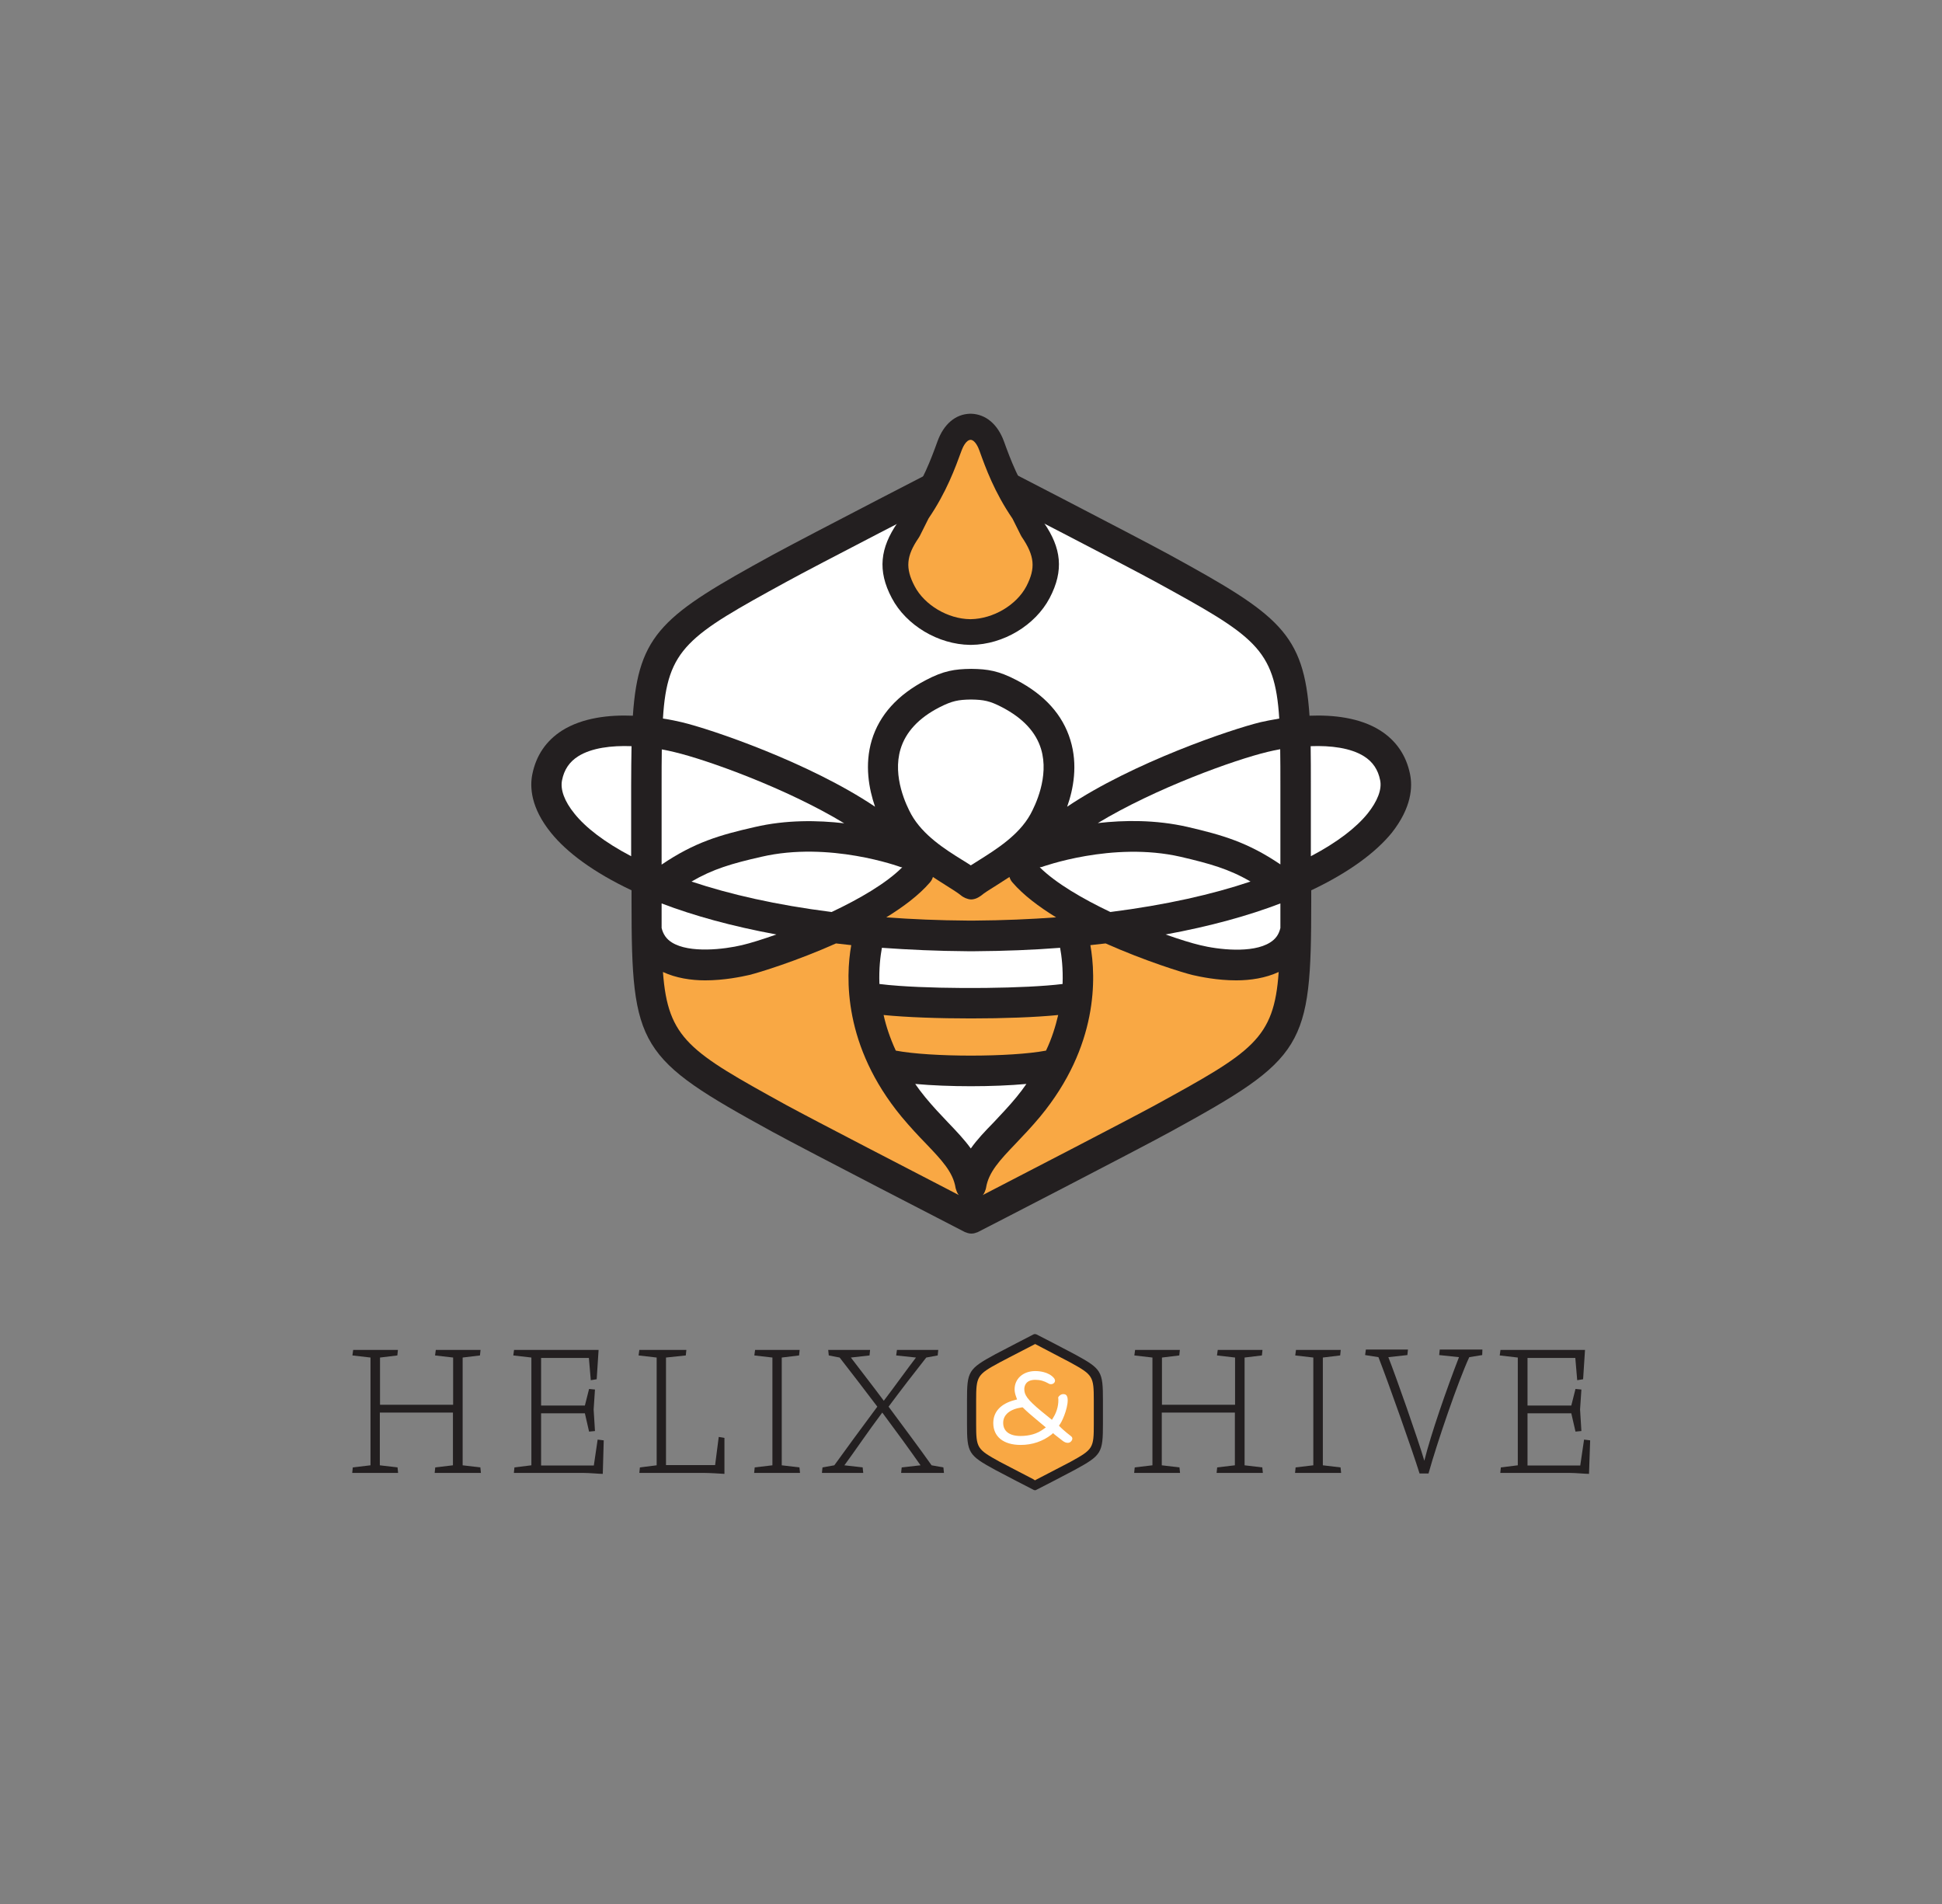
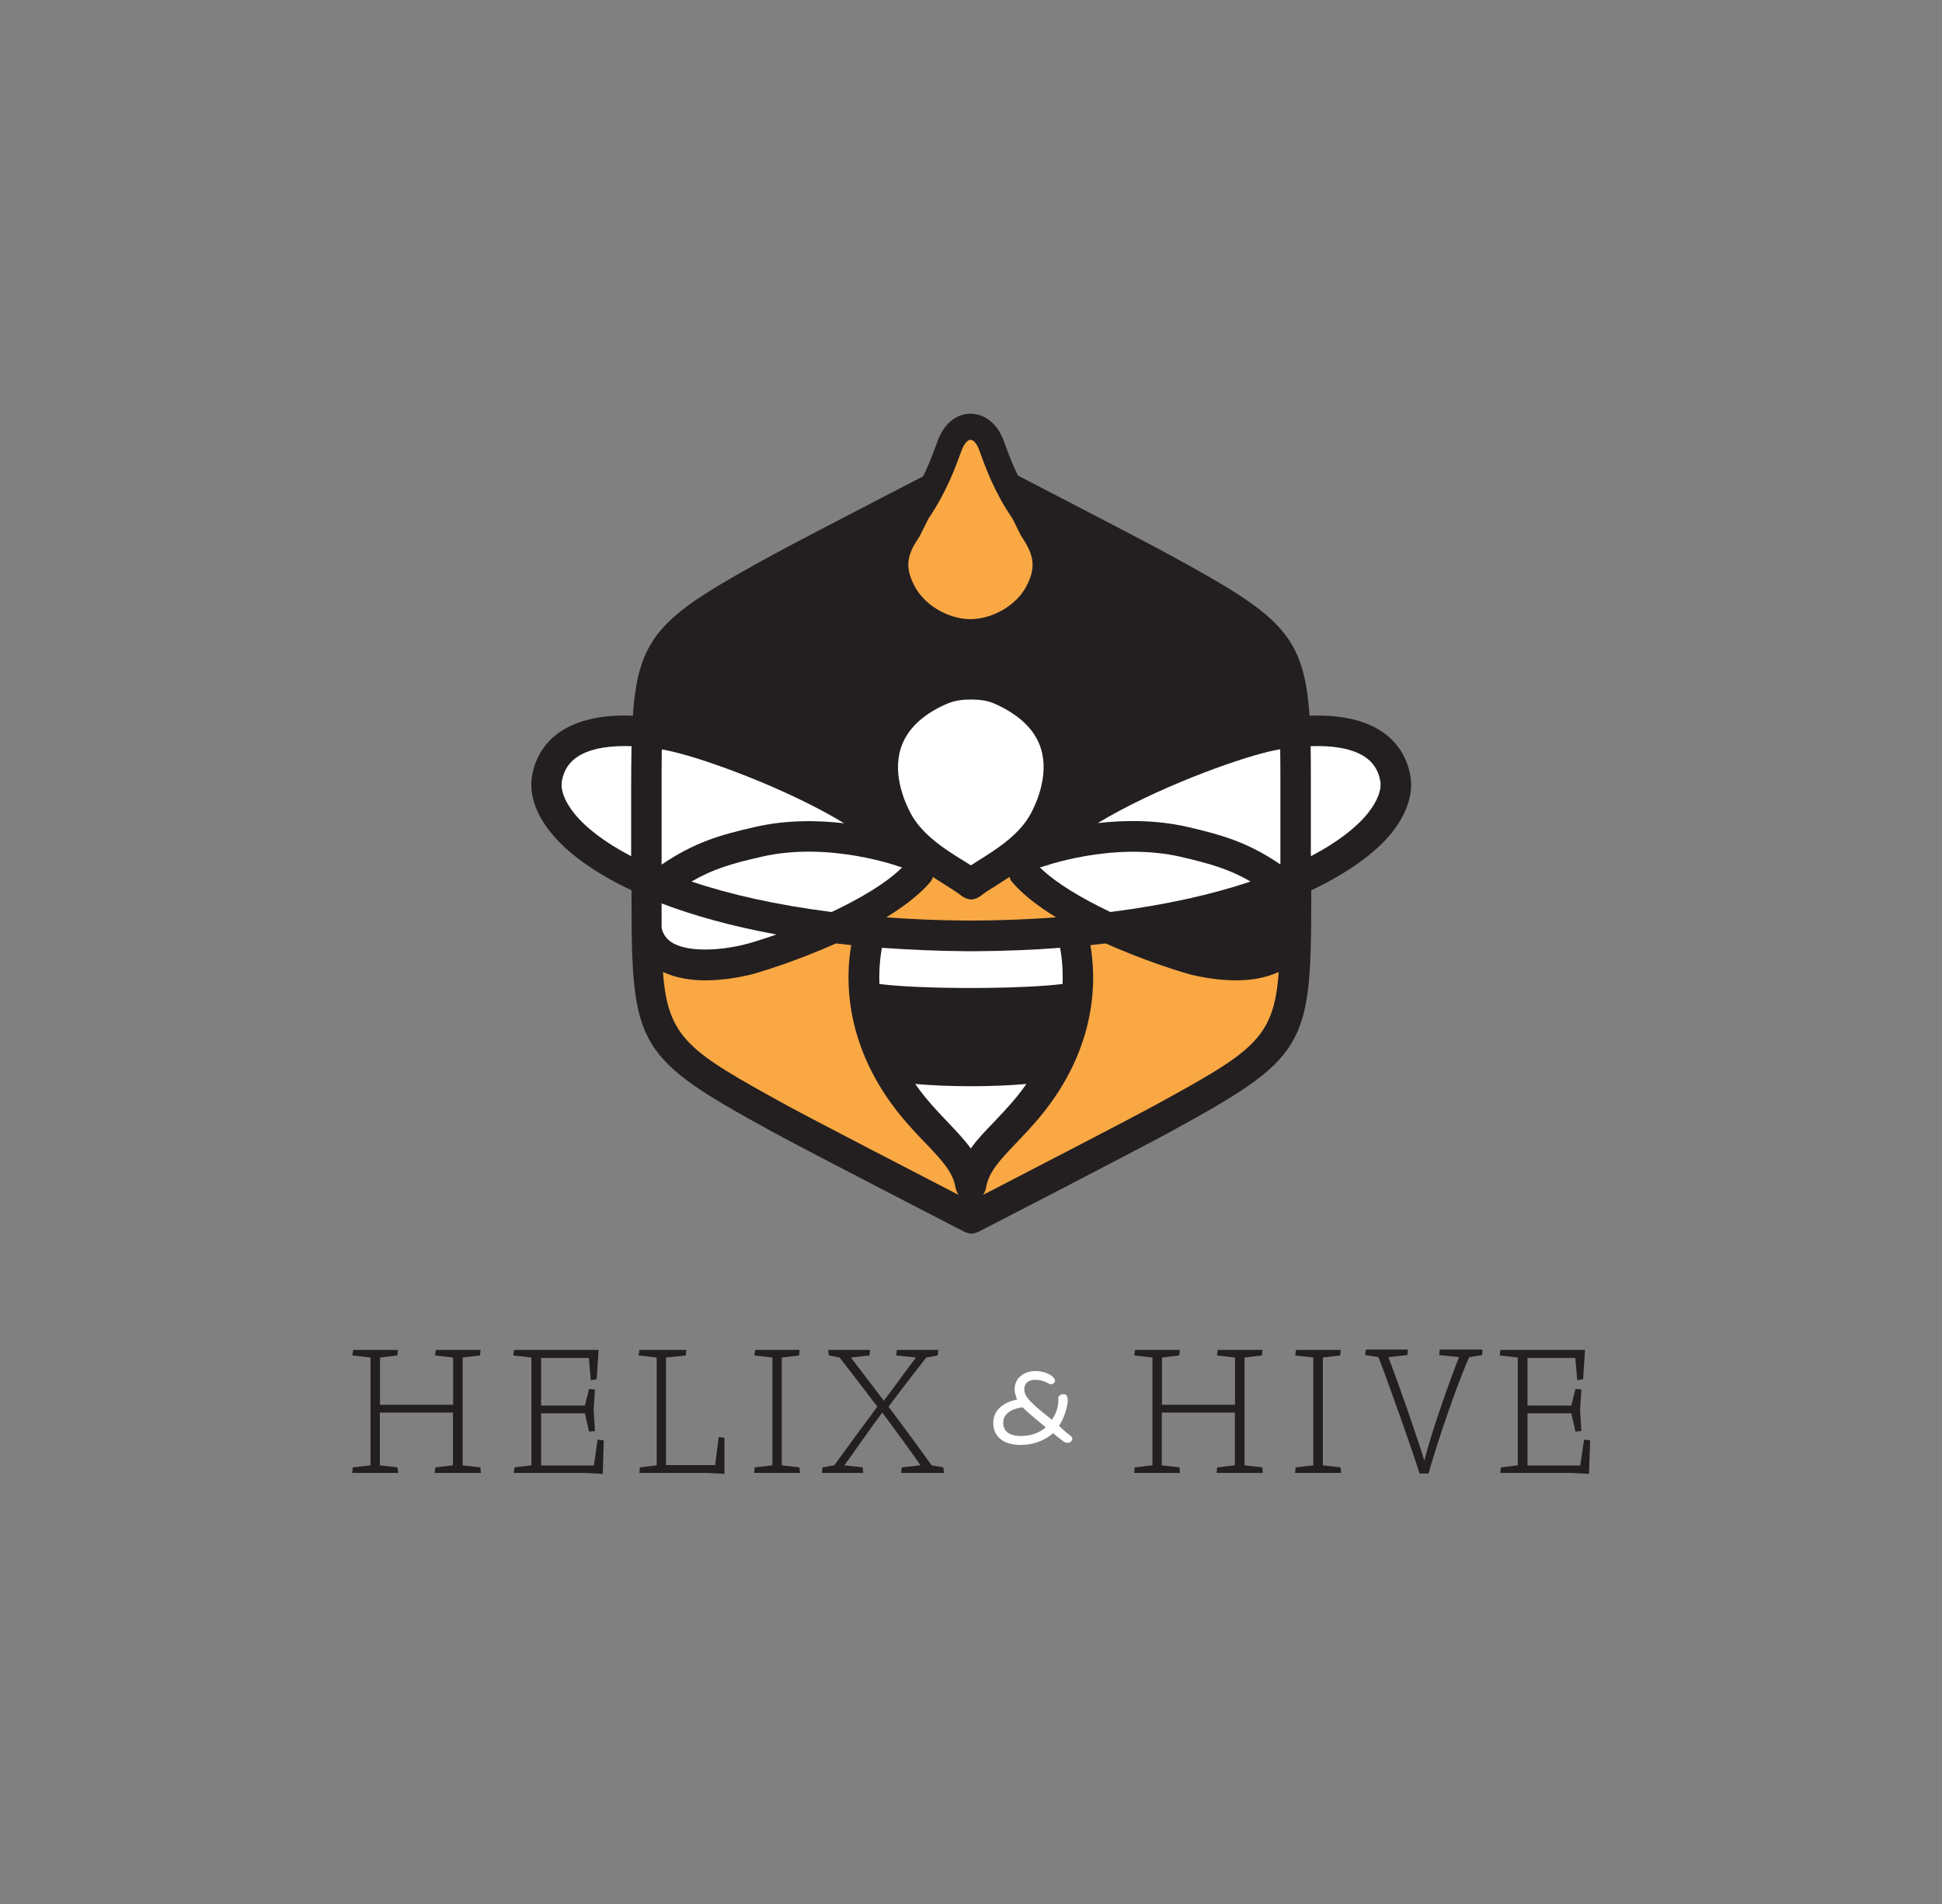
<svg xmlns="http://www.w3.org/2000/svg" id="Layer_1" x="0px" y="0px" viewBox="0 0 1020 1000" style="enable-background:new 0 0 1020 1000;" xml:space="preserve">
  <rect x="0" y="0" width="1020" height="1000" fill="#808080" stroke="none" />
  <style type="text/css"> .st0{fill:#231F20;} .st1{fill:#F9A844;} .st2{fill:#FFFFFF;} </style>
  <g>
    <g>
      <g>
        <path class="st0" d="M228.3,773.6l0.3-2.9l9.3-1.1v-27.7h-38.4v27.7l9.3,1.1l0.3,2.9H185l0.3-2.9l9.3-1.1v-56.6l-9.5-1.1l0.4-2.9 h23.5l-0.3,2.9l-9.1,1.1v24.8h38.4v-24.8l-9.5-1.1l0.4-2.9h23.5l-0.3,2.9l-9.1,1.1v56.6l9.3,1.1l0.3,2.9H228.3z" />
        <path class="st0" d="M316.6,774.1c-2,0-7-0.5-10.1-0.5h-36.6l0.3-2.9l8.9-1.1v-56.6l-9.5-1.1l0.4-2.9h44.4l-1,15.4l-3.1,0.5 l-1-11.7h-25.1v25h23l2.2-8.7l3.1,0.3l-0.7,10.5l0.7,11.3l-3.1,0.3l-2.2-9.6h-23v27.4h27.7l2-13.6l3.2,0.4L316.6,774.1z" />
        <path class="st0" d="M380.5,774.1c-1.2-0.1-8.2-0.5-10.5-0.5h-34.2l0.3-2.9l8.8-1.1v-56.6l-9.5-1.1l0.4-2.9h24.7l-0.3,2.9 l-10.4,1.1v56.5h25.8l1.9-14.8l3,0.5L380.5,774.1z" />
        <path class="st0" d="M396.1,773.6l0.3-2.9l9.3-1.1v-56.6l-9.5-1.1l0.4-2.9H420l-0.3,2.9l-9.1,1.1v56.6l9.3,1.1l0.3,2.9H396.1z" />
        <path class="st0" d="M473.3,773.6l0.3-2.9l9.9-1.1c-5.3-7.6-12.5-17.5-20.1-27.7c-7.6,10.1-14.3,20.1-19.9,27.7l9.6,1.1l0.3,2.9 h-21.7l0.3-2.9l6.2-1.1c5.9-8.2,14.2-19.5,22.6-30.8c-6.7-8.9-13.6-17.8-19.8-25.8l-5.7-1.1l-0.3-2.9h22l-0.3,2.9l-9.8,1.1 c5,6.6,11.2,14.5,17.3,22.7c6.3-8.3,12-16.3,16.9-22.7l-10.4-1.1l0.4-2.9h21.7l-0.3,2.9l-6,1.1c-6.3,8-13.1,16.8-19.8,25.8 c7.4,10,16.9,22.7,22.6,30.8l6.2,1.1l0.3,2.9H473.3z" />
        <path class="st0" d="M639,773.6l0.3-2.9l9.3-1.1v-27.7h-38.4v27.7l9.3,1.1l0.3,2.9h-24.1l0.3-2.9l9.3-1.1v-56.6l-9.5-1.1l0.4-2.9 h23.5l-0.3,2.9l-9.1,1.1v24.8h38.4v-24.8l-9.5-1.1l0.4-2.9h23.5l-0.3,2.9l-9.1,1.1v56.6l9.3,1.1l0.3,2.9H639z" />
        <path class="st0" d="M680.2,773.6l0.3-2.9l9.3-1.1v-56.6l-9.5-1.1l0.4-2.9h23.5l-0.3,2.9l-9.1,1.1v56.6l9.3,1.1l0.3,2.9H680.2z" />
        <path class="st0" d="M778.5,711.7l-6.8,1.1c-5.8,12.5-16.9,44.9-21.4,61.1h-4.7c-3.7-11.9-16.3-47.5-21.6-61.1l-7-1.1l0.4-2.9 h22.1l-0.3,2.9l-10,1.1c3.9,9.9,15.4,42.5,18.9,54.4c3.5-14.1,11.7-37.6,18.2-54.4l-10.4-1.1l0.3-2.9h22.4L778.5,711.7z" />
        <path class="st0" d="M834.6,774.1c-2,0-7-0.5-10.1-0.5H788l0.3-2.9l8.9-1.1v-56.6l-9.5-1.1l0.4-2.9h44.4l-1,15.4l-3.1,0.5 l-1-11.7h-25.1v25h23l2.2-8.7l3.1,0.3l-0.7,10.5l0.7,11.3l-3.1,0.3l-2.2-9.6h-23v27.4h27.7l2-13.6l3.2,0.4L834.6,774.1z" />
      </g>
      <g>
-         <path class="st0" d="M564.5,711.3c-3.7-2-19.5-10.2-20.2-10.5c0,0-0.1,0-0.1,0c-0.1,0-0.2-0.1-0.3-0.1c-0.1,0-0.2,0-0.3,0 c-0.1,0-0.2,0-0.3,0c-0.1,0-0.2,0-0.3,0.1c0,0-0.1,0-0.1,0c-0.7,0.4-16.5,8.5-20.2,10.5c-14.1,7.7-14.8,8.9-14.8,24.2v12.3 c0,15.3,0.7,16.5,14.8,24.2c3.7,2,19.5,10.2,20.2,10.5c0.1,0.1,0.1,0.1,0.2,0.1c0,0,0.1,0,0.1,0c0.1,0,0.3,0.1,0.4,0.1l0,0l0,0 c0.1,0,0.3,0,0.4-0.1c0,0,0.1,0,0.1,0c0.1,0,0.1,0,0.2-0.1c0.7-0.3,16.5-8.5,20.2-10.5c14.1-7.7,14.8-8.9,14.8-24.2v-12.3 C579.3,720.1,578.6,719,564.5,711.3z" />
-         <path class="st1" d="M542.7,776.9c-4.7-2.4-14.9-7.7-17.7-9.2c-11.9-6.6-12.3-7.1-12.3-19.9v-12.3c0-12.7,0.5-13.5,12.3-19.9 c2-1.1,7.7-4,12.5-6.5l6.2-3.2c0,0,16.9,8.9,18.5,9.7c11.8,6.5,12.3,7.2,12.3,19.9v12.3c0,12.8-0.3,13.4-12.3,20 c-2.8,1.5-13,6.8-17.7,9.2l-0.9,0.5L542.7,776.9z" />
        <path class="st2" d="M536.1,758.9c-9,0-14.4-4.3-14.4-11.5c0-5.9,3.9-10.1,11-12l1.5-0.4l-0.5-1.4c-0.5-1.3-0.8-2.7-0.8-3.9 c0-5.6,4.5-9.6,10.9-9.6c2,0,6.9,0.4,9.7,3.6c0.6,0.7,0.8,1.5,0.5,2.1c-0.3,0.7-1.1,1.2-2,1.2c-0.4,0-0.9-0.1-1.3-0.4 c-2.3-1.3-4.4-1.9-6.9-1.9c-5.2,0-5.8,3.4-5.8,4.9c0,2.9,1.3,5.3,9.2,11.8l5.3,4.3l0.8-1.3c2-3.2,2.9-7.2,2.5-10.5 c0.8-1.3,1.8-1.7,2.7-1.7c1.1,0,1.8,0.5,2.1,1.6c1,3.6-2.1,11.7-3.8,14.1l-0.6,0.9l0.8,0.8c0,0,2,2,5.4,4.6c1,0.7,0.9,1.6,0.7,2 c-0.3,0.8-1.1,1.6-2.3,1.6c-0.9,0-1.8-0.4-2.7-1.1c-3.3-2.6-4-3.1-4.1-3.2l-0.9-0.8l-0.9,0.8C547.7,757,542.2,758.9,536.1,758.9z M536.6,739.2c-6.1,0.9-9.7,3.8-9.7,8.1c0,4.4,3.3,6.9,9.1,6.9c4.7,0,8.8-1.2,11.9-3.5l1.4-1l-5.5-4.6c-1.8-1.5-4.4-3.7-6.1-5.4 l-0.5-0.5L536.6,739.2z" />
      </g>
    </g>
    <path class="st0" d="M740.6,406.6c-2-9.9-7.3-17.6-15.6-22.9c-10.7-6.8-24.8-8.3-37.2-7.8c-2.9-43.4-16-53-73.3-84.4 c-18.5-10.1-97.4-50.8-100.8-52.5c-0.2-0.1-0.4-0.1-0.6-0.2c-0.5-0.2-1-0.3-1.5-0.4c-0.5-0.1-1-0.2-1.5-0.2c-0.5,0-1,0.1-1.5,0.2 c-0.5,0.1-1,0.2-1.5,0.4c-0.2,0.1-0.4,0.1-0.6,0.2c-3.3,1.7-82.3,42.4-100.8,52.5c-57.3,31.4-70.4,41-73.3,84.4 c-12.4-0.5-26.4,1-37.2,7.8c-8.3,5.3-13.6,13-15.6,22.9c-1.4,6.8-0.8,17.7,9.8,30.8c8.3,10.3,22.4,20.8,42.3,30.2v6 c0,76.6,3.5,82.2,74.1,120.9c18.5,10.1,97.5,50.8,100.8,52.5c0.4,0.2,0.8,0.3,1.1,0.4c0.2,0.1,0.3,0.1,0.5,0.2 c0.7,0.2,1.3,0.3,2,0.3c0,0,0,0,0,0c0,0,0,0,0,0c0.7,0,1.4-0.1,2-0.3c0.2-0.1,0.3-0.1,0.5-0.2c0.4-0.1,0.8-0.2,1.1-0.4 c3.4-1.7,82.3-42.4,100.8-52.5c70.6-38.7,74.1-44.3,74.1-120.9v-6c19.9-9.4,34-20,42.3-30.2C741.4,424.2,742,413.4,740.6,406.6z" />
-     <path class="st2" d="M413.2,305.5c16-8.8,80.7-42.1,96.8-50.4c16.1,8.3,80.7,41.6,96.8,50.4c52,28.5,62.8,34.9,65.1,71.9 c-4.2,0.7-7.6,1.4-9.8,1.9c-15.3,3.7-67.1,21.2-101.6,44.4c3.3-9.3,5.7-22,1.7-35c-4-13.2-13.5-23.8-28.3-31.5 c-9.4-4.9-15.1-5.8-23.7-5.9c0,0-0.1,0-0.1,0c0,0,0,0,0,0c0,0,0,0,0,0c0,0-0.1,0-0.1,0c-8.6,0.1-14.4,1-23.7,5.9 c-14.8,7.7-24.4,18.3-28.4,31.5c-3.9,13-1.5,25.7,1.7,35c-34.5-23.2-86.3-40.8-101.6-44.4c-2.2-0.5-5.6-1.3-9.8-1.9 C350.4,340.4,361.3,333.9,413.2,305.5z" />
    <path class="st2" d="M672.5,412.3V454c-17.3-11.7-30.4-15.4-48.8-19.7c-16.7-3.8-33.2-3.6-47.1-2c30.2-18.3,72-33.3,89.2-37.4 c2.1-0.5,4.3-1,6.6-1.4C672.5,399.2,672.5,405.4,672.5,412.3z" />
-     <path class="st1" d="M549.4,551.8c-18.5,3.5-60.4,3.5-78.9,0c-3-6.5-5.1-12.8-6.4-18.7c12,1.2,28.9,1.8,45.9,1.8h0c0,0,0,0,0,0 c16.9,0,33.8-0.6,45.8-1.8C554.4,539,552.5,545.3,549.4,551.8z" />
    <path class="st2" d="M558.1,516.8c-19,2.4-60.5,2.8-85.7,1c-4-0.3-7.5-0.6-10.5-1c-0.3-8.1,0.5-14.6,1.3-19c14.1,1,29,1.7,44.9,1.8 c0,0,0,0,0.1,0c0.7,0,3.1,0,3.7,0c0,0,0,0,0.1,0c15.8-0.1,30.7-0.7,44.8-1.8C557.6,502.1,558.4,508.7,558.1,516.8z" />
    <path class="st2" d="M347.6,393.6c2.3,0.4,4.5,0.9,6.6,1.4c17.3,4.1,59,19.1,89.2,37.4c-13.9-1.6-30.4-1.9-47.1,2 c-18.4,4.2-31.5,8-48.8,19.7v-41.7C347.5,405.4,347.5,399.2,347.6,393.6z" />
    <path class="st2" d="M510,367.4c6.7,0.1,9.9,0.7,16.4,4.1c10.9,5.7,17.7,13,20.4,21.9c4.4,14.6-3.2,29.9-5.6,34.3 c-6.1,11-18,18.4-26.7,23.9c-1.6,1-3.1,2-4.6,2.9c-1.4-0.9-2.9-1.9-4.6-2.9c-8.7-5.4-20.6-12.9-26.7-23.9 c-2.4-4.4-10-19.7-5.6-34.3c2.7-8.9,9.5-16.3,20.4-21.9C500.1,368.1,503.3,367.5,510,367.4z" />
    <path class="st2" d="M399.9,450c35.7-8.3,72.7,5.2,73.1,5.4c0.3,0.1,0.6,0.1,0.9,0.1c-8.5,8.5-22.5,16.6-37.1,23.5 c-29.2-3.7-53.6-9.3-73.6-16C374.5,456.4,384.5,453.5,399.9,450z" />
    <path class="st1" d="M511.8,483.5c-0.6,0-3,0-3.6,0c-15.1-0.1-29.3-0.7-42.7-1.7c9.1-5.6,17.2-11.7,22.9-18.3 c0.8-0.9,1.3-1.9,1.6-2.9c2.4,1.6,4.8,3.1,7,4.5c3.2,2,6.2,3.9,7.9,5.3c0.4,0.4,1.9,1.2,2.2,1.3c1,0.4,2,0.7,3,0.7l0,0c0,0,0,0,0,0 c1,0,2.1-0.3,3-0.7c0.3-0.1,1.7-0.9,2.2-1.3c1.6-1.4,4.7-3.3,7.9-5.3c2.2-1.4,4.5-2.9,7-4.5c0.3,1,0.8,2,1.6,2.9 c5.7,6.6,13.8,12.7,22.9,18.3C541.1,482.8,526.9,483.4,511.8,483.5z" />
    <path class="st2" d="M546.1,455.5c0.3-0.1,0.6,0,0.9-0.1c0.4-0.1,37.2-13.6,73.1-5.4c15.4,3.6,25.4,6.4,36.7,13 c-19.9,6.7-44.4,12.3-73.6,16C568.7,472.1,554.6,463.9,546.1,455.5z" />
    <path class="st2" d="M301.7,427.3c-5.2-6.4-7.5-12.6-6.5-17.5c1.1-5.6,3.9-9.7,8.5-12.6c7-4.4,17.4-5.7,28-5.3 c-0.1,6.2-0.2,13-0.2,20.4v37.4C317.6,442.4,307.6,434.7,301.7,427.3z" />
    <path class="st2" d="M407.8,490.8c-7.4,2.6-13.8,4.6-18.1,5.6c-9.3,2.2-27.5,4.4-36.8-1.4c-2.9-1.8-4.6-4.3-5.4-7.6 c0-4,0-8.3,0-12.9C364.3,480.9,384.4,486.5,407.8,490.8z" />
    <path class="st1" d="M348.2,510.5c6.9,3.2,14.8,4.4,22.2,4.4c10,0,19-1.9,23-2.8c5.4-1.3,25.1-7.4,45.7-16.6c2.6,0.3,5.3,0.6,8,0.9 c-3,16.9-4.2,53,26.4,90.1c4.5,5.4,8.9,10.1,12.8,14.1c8.3,8.7,14.3,15,15.6,23.3c0,0.1,0.1,0.3,0.1,0.4c0.1,0.3,0.2,0.6,0.3,0.9 c0.2,0.6,0.5,1.3,0.8,1.8c0.2,0.3,0.4,0.5,0.6,0.7c-22.2-11.5-76.2-39.4-90.7-47.3C362.2,552.4,350.8,545.8,348.2,510.5z" />
    <path class="st1" d="M606.8,580.4c-14.5,7.9-68.5,35.8-90.7,47.3c0.2-0.2,0.4-0.4,0.6-0.7c0.4-0.6,0.6-1.2,0.8-1.8 c0.1-0.3,0.3-0.6,0.3-0.9c0-0.1,0.1-0.3,0.1-0.4c1.3-8.3,7.3-14.6,15.6-23.3c3.9-4.1,8.3-8.7,12.8-14.1 c30.7-37.1,29.4-73.2,26.4-90.1c2.7-0.3,5.4-0.6,8-0.9c20.7,9.2,40.3,15.3,45.7,16.6c3.9,0.9,12.9,2.8,22.9,2.8 c7.5,0,15.4-1.2,22.3-4.4C669.2,545.8,657.8,552.4,606.8,580.4z" />
-     <path class="st2" d="M672.5,487.4c-0.8,3.4-2.5,5.8-5.4,7.6c-9.3,5.9-27.5,3.7-36.8,1.4c-4.3-1-10.7-3-18.1-5.6 c23.5-4.3,43.6-9.9,60.3-16.3C672.5,479.1,672.5,483.4,672.5,487.4z" />
    <path class="st2" d="M718.3,427.3c-6,7.4-15.9,15.1-29.8,22.4v-37.4c0-7.5,0-14.2-0.1-20.4c10.6-0.4,21,0.9,28,5.3 c4.6,2.9,7.4,7,8.5,12.6C725.9,414.6,723.5,420.8,718.3,427.3z" />
    <path class="st2" d="M509.9,603.2c-3.4-4.7-7.5-9-12-13.7c-3.9-4.1-7.9-8.3-12-13.3c-1.9-2.3-3.6-4.6-5.2-6.9 c8.8,0.8,19,1.2,29.2,1.2c10.2,0,20.5-0.4,29.2-1.2c-1.6,2.3-3.3,4.6-5.2,6.9c-4.1,5-8.2,9.2-12,13.3 C517.4,594.1,513.2,598.5,509.9,603.2z" />
    <path class="st0" d="M510,217.3c-0.1,0-0.1,0-0.2,0c-0.1,0-0.1,0-0.1,0c-0.1,0-0.1,0-0.2,0v0c-7.6,0.2-13.8,5.4-17.1,14.5 c-3.4,9.4-7.7,21-16.4,33.6l-4.7,9.3c-8.9,13-10.6,24.9-2.9,39.4c7.5,14.3,24.4,24.4,41.1,24.6v0c0.1,0,0.1,0,0.2,0 c0.1,0,0.1,0,0.1,0c0.1,0,0.1,0,0.2,0c0.1,0,0.1,0,0.2,0v0c16.7-0.2,33.5-10.2,41.1-24.6c7.7-14.6,6-26.4-2.9-39.4l-4.7-9.3 c-8.7-12.6-13-24.2-16.4-33.6c-3.3-9-9.5-14.2-17.1-14.5v0C510.1,217.4,510.1,217.3,510,217.3L510,217.3z" />
    <path class="st1" d="M509.6,325.2c-11.7-0.1-24-7.4-29.2-17.3c-5-9.5-4.4-15.9,2.1-25.4l0.6-1l4.6-9.2c9.4-13.8,14-26.5,17.4-35.8 c0.5-1.3,2.2-5.4,4.7-5.5c2.3,0.1,4,3.9,4.6,5.6c3.3,9.2,7.9,21.9,17.4,35.8l4.3,8.6l0.5,0.9c6.9,10.1,7.4,16.5,2.5,26 c-5.2,9.9-17.4,17.1-29.2,17.3h-0.2H509.6z" />
  </g>
</svg>